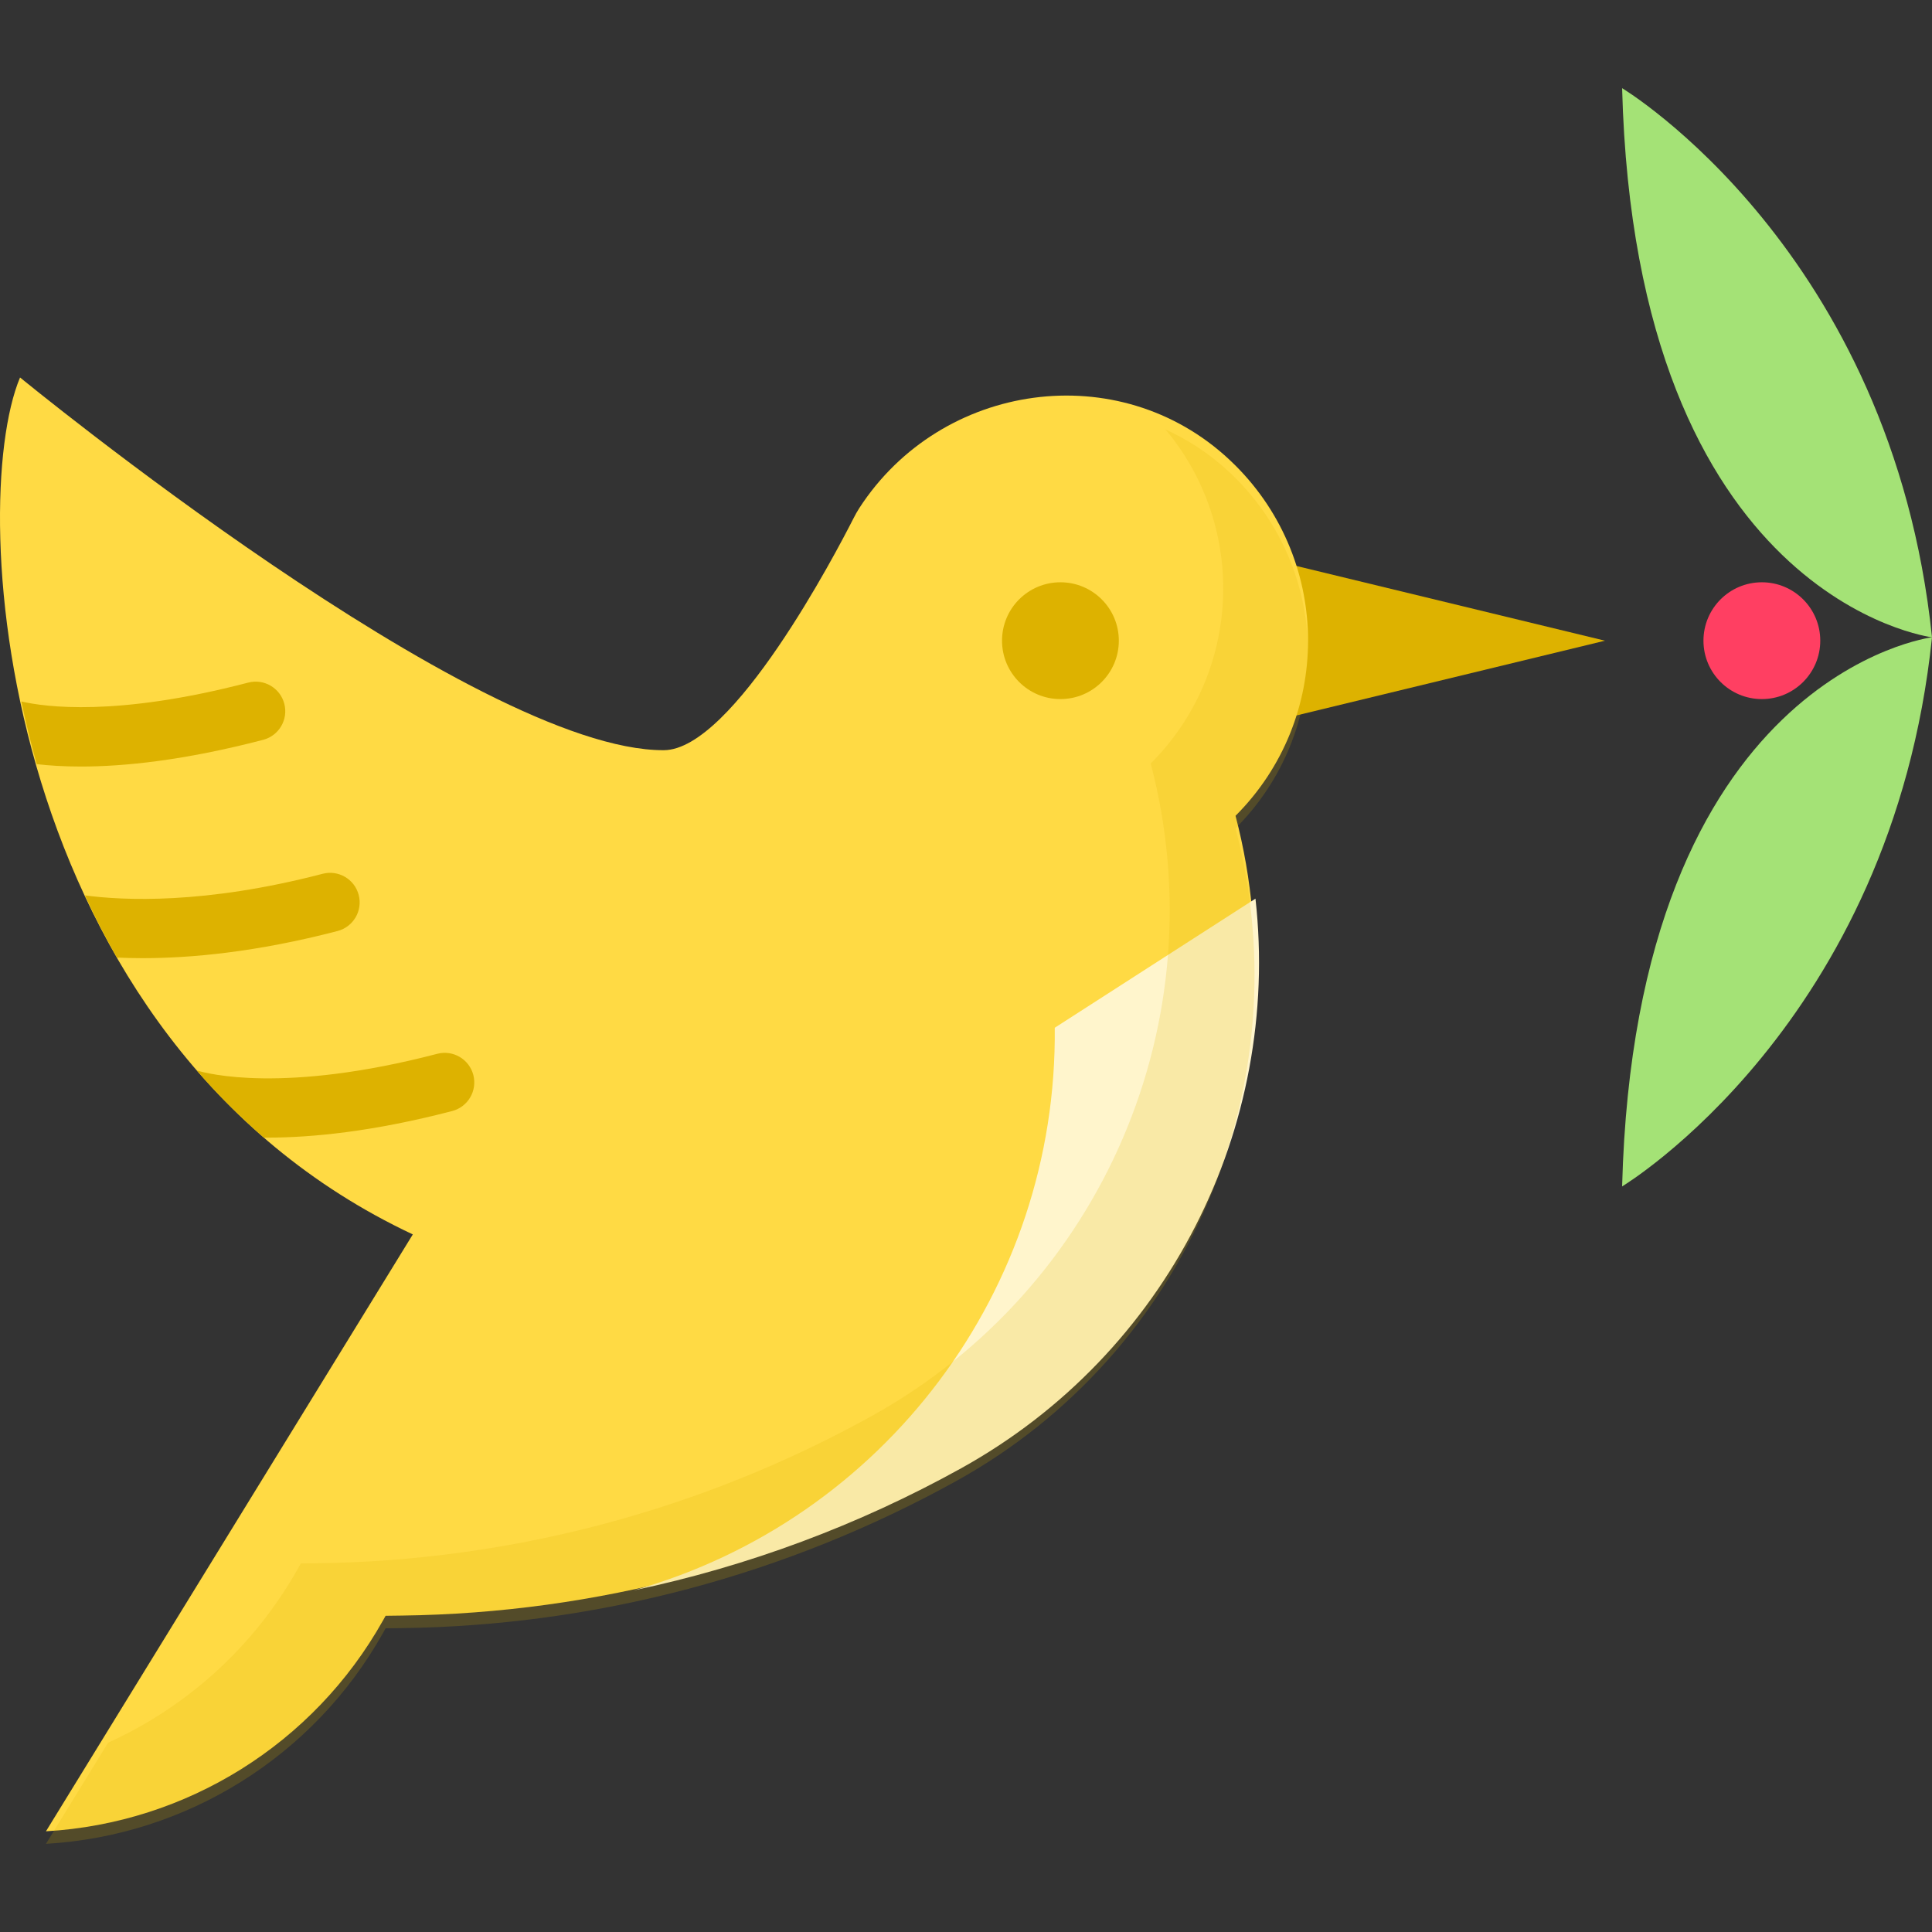
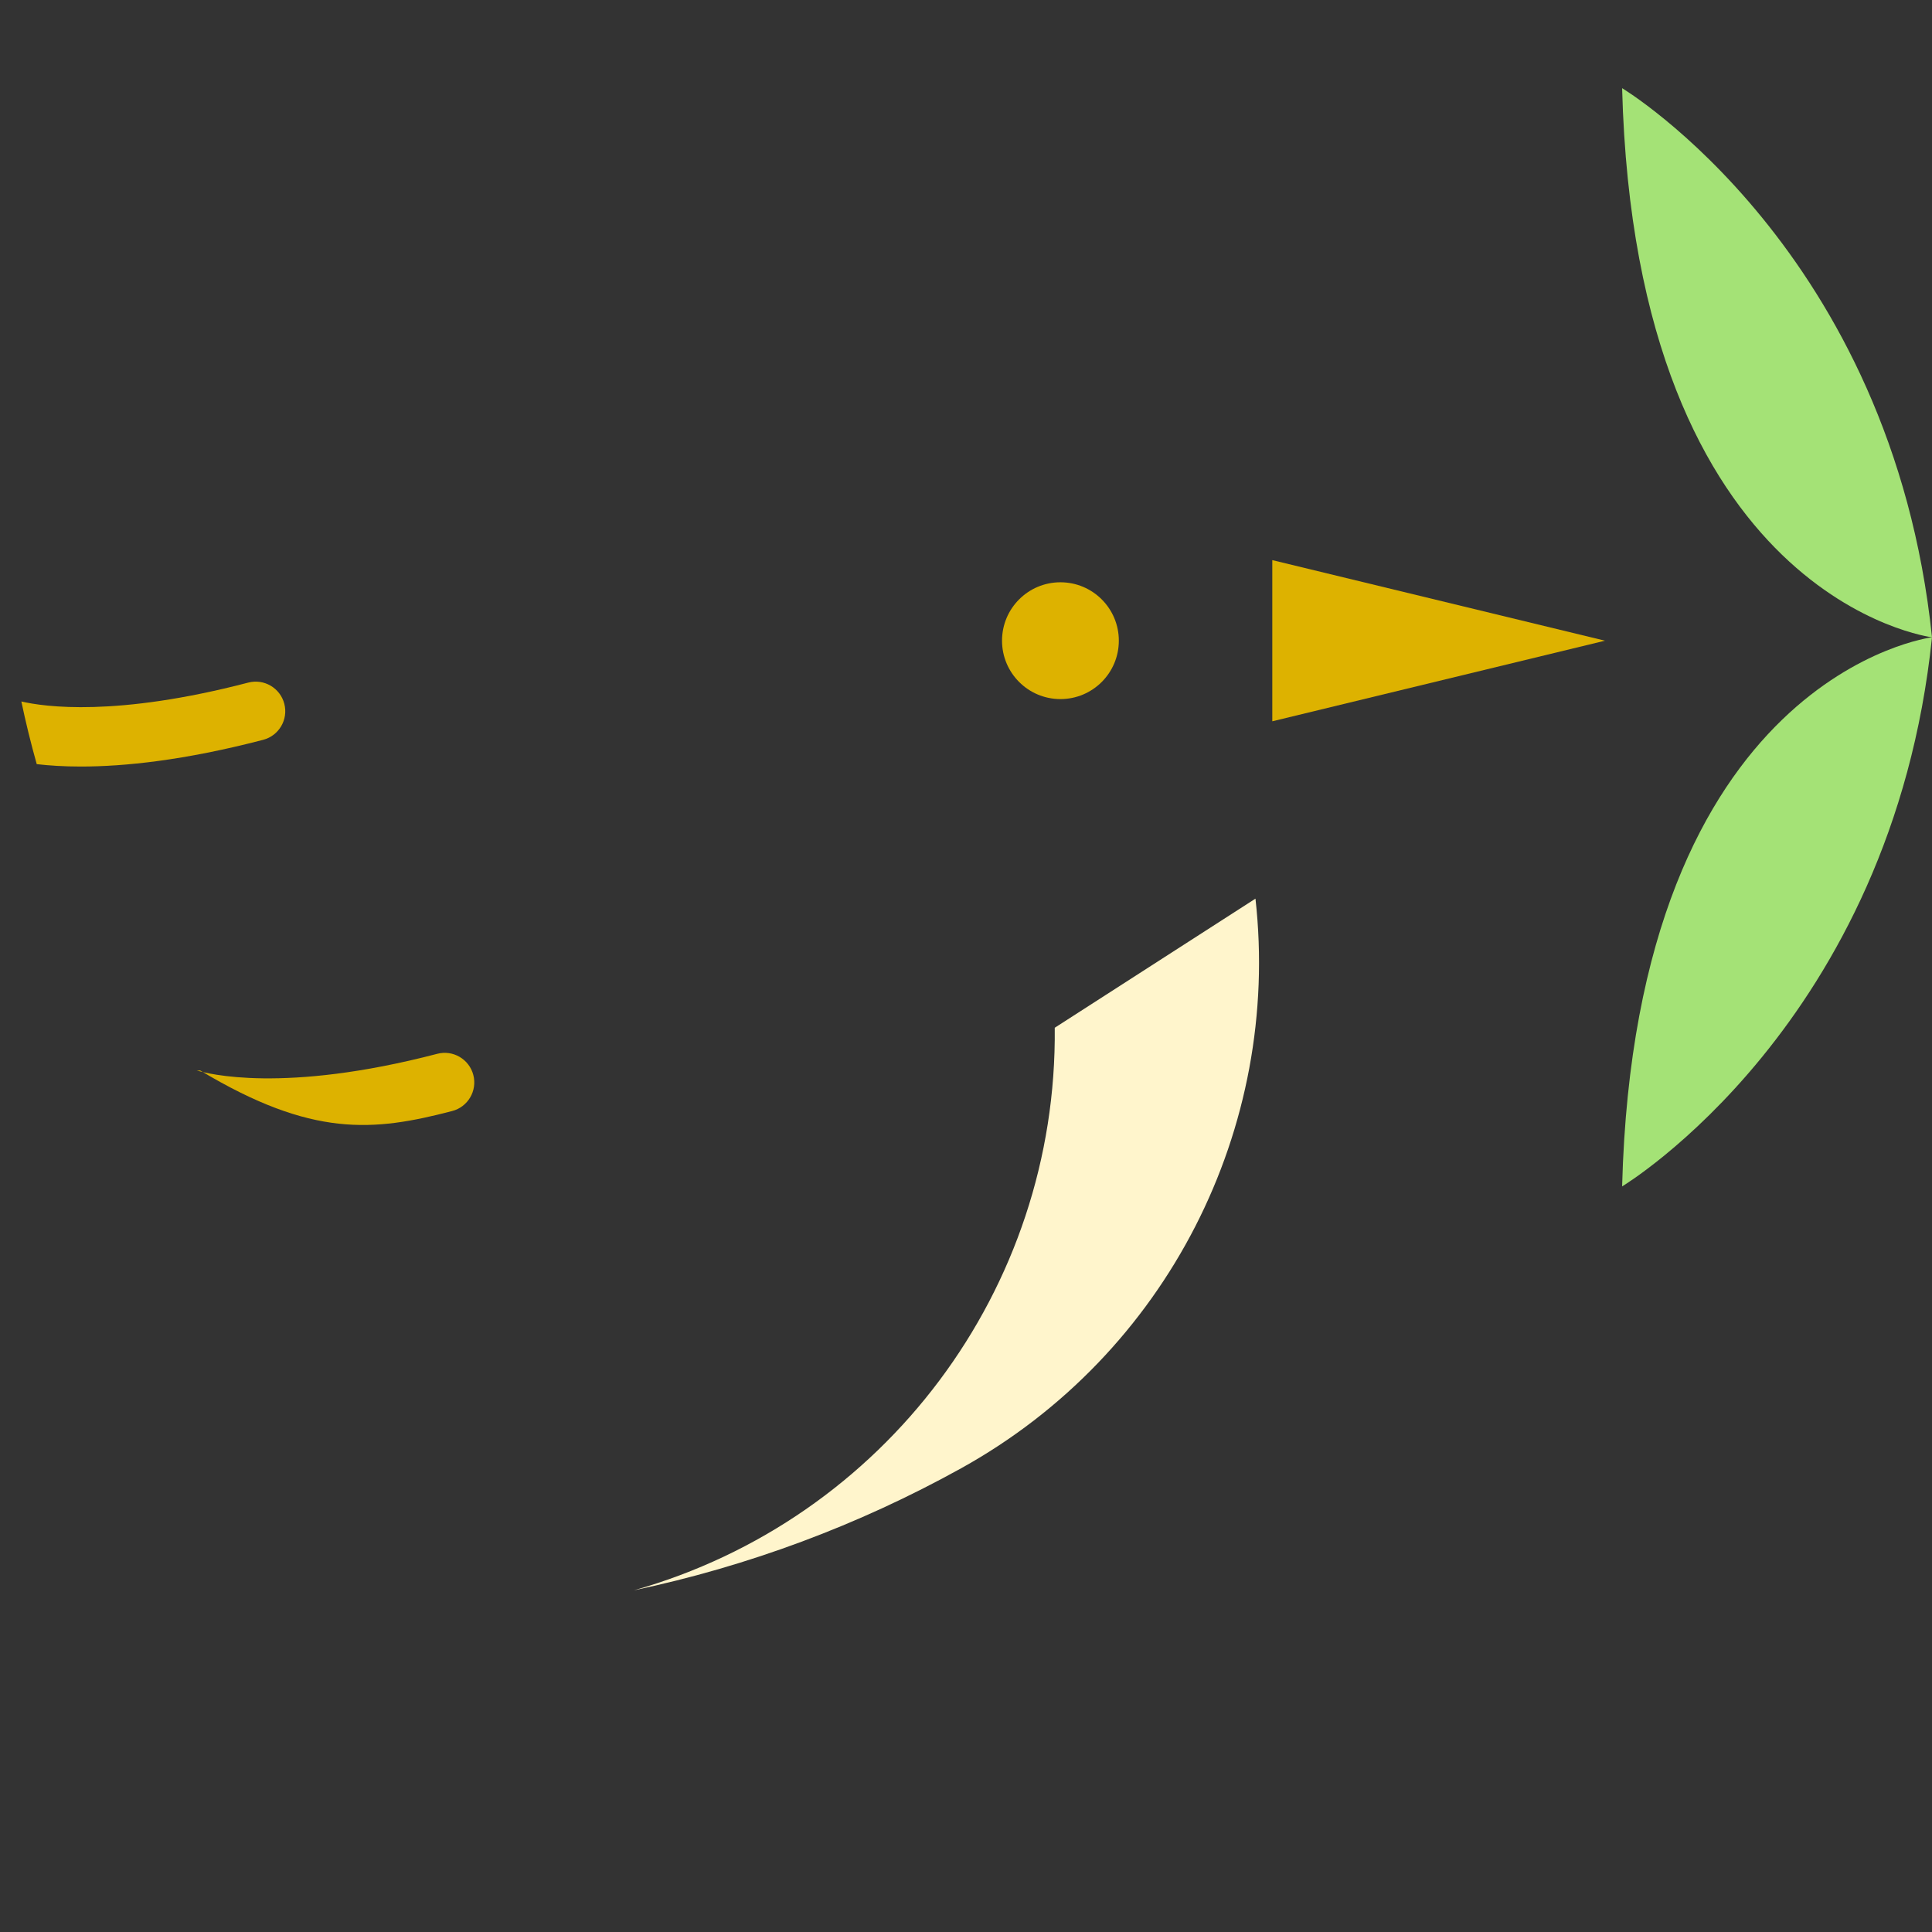
<svg xmlns="http://www.w3.org/2000/svg" height="800px" width="800px" version="1.1" id="Layer_1" viewBox="0 0 512 512" xml:space="preserve">
  <rect x="0" y="0" width="512" height="512" fill="#333333" stroke="none" />
  <polygon style="fill:#DDB200;" points="337.172,148.439 425.339,169.791 337.172,191.15 " />
-   <path style="fill:#FFDA44;" d="M5.312,100.032C-9.145,134.505-0.096,275.661,109.4,327.131L12.18,485.313l0,0   c37.324-2.17,70.973-23.201,89.276-55.802l0.738-1.313l4.318-0.055c51.468-0.663,101.969-14.071,146.988-39.026l0,0   c61.274-33.965,91.712-105.159,73.929-172.922l0,0c25.627-25.627,25.627-67.178,0-92.806c-0.534-0.534-1.075-1.056-1.623-1.568   c-29.299-27.385-76.372-20.63-98.07,12.812c-0.565,0.87-1.066,1.776-1.535,2.702c-4.586,9.036-31.934,61.372-50.26,61.472   C126.019,199.077,5.312,100.032,5.312,100.032z" />
  <g>
    <path style="fill:#DDB200;" d="M69.739,196.061c4.187-1.093,6.697-5.373,5.604-9.56c-1.093-4.187-5.372-6.698-9.56-5.604    c-35,9.13-53.975,6.432-60.124,5.001c1.144,5.459,2.499,11.009,4.077,16.606c3.227,0.376,7.104,0.637,11.697,0.637    C32.922,203.141,48.813,201.519,69.739,196.061z" />
-     <path style="fill:#DDB200;" d="M89.455,246.729c4.187-1.093,6.697-5.373,5.604-9.56c-1.093-4.187-5.372-6.698-9.56-5.604    c-31.259,8.154-52.887,7.08-62.994,5.72c2.56,5.554,5.382,11.061,8.473,16.482c2.098,0.097,4.338,0.159,6.76,0.159    C50.605,253.924,68,252.326,89.455,246.729z" />
-     <path style="fill:#DDB200;" d="M119.831,294.434c4.187-1.093,6.697-5.373,5.604-9.56c-1.093-4.186-5.373-6.698-9.56-5.604    c-40.769,10.637-61.021,5.23-63.734,4.411c5.315,6.205,11.428,12.224,17.756,17.791c0.462,0.005,0.445,0.01,0.92,0.01    C82.675,301.481,98.928,299.887,119.831,294.434z" />
+     <path style="fill:#DDB200;" d="M119.831,294.434c4.187-1.093,6.697-5.373,5.604-9.56c-1.093-4.186-5.373-6.698-9.56-5.604    c-40.769,10.637-61.021,5.23-63.734,4.411c0.462,0.005,0.445,0.01,0.92,0.01    C82.675,301.481,98.928,299.887,119.831,294.434z" />
    <circle style="fill:#DDB200;" cx="281.025" cy="169.787" r="15.477" />
  </g>
-   <circle style="fill:#FF3F62;" cx="466.912" cy="169.787" r="15.477" />
  <g>
    <path style="fill:#A4E276;" d="M512,168.889c0,0-78.561,9.759-82.123,145.523C429.878,314.413,501.352,271.512,512,168.889z" />
    <path style="fill:#A4E276;" d="M512,168.889c0,0-78.561-9.759-82.123-145.523C429.878,23.366,501.352,66.266,512,168.889z" />
  </g>
  <path style="fill:#FFF5CC;" d="M279.519,272.365c0.741,69.265-45.06,130.3-111.53,149.088c30.242-6.38,59.479-17.241,86.708-32.335   l0,0c54.677-30.308,84.797-90.262,78.014-150.968L279.519,272.365L279.519,272.365z" />
  <g style="opacity:0.19;">
-     <path style="fill:#DDB200;" d="M327.429,219.516c25.627-25.627,25.627-67.178,0-92.806c-0.534-0.534-1.075-1.056-1.623-1.568    c-5.171-4.832-10.901-8.58-16.941-11.327c21.63,25.783,20.338,64.272-3.907,88.518l0,0    c17.783,67.763-12.654,138.958-73.929,172.922l0,0c-45.018,24.955-95.52,38.362-146.988,39.026l-4.318,0.055l-0.738,1.313    c-11.601,20.662-29.371,36.668-50.329,46.178L12.18,488.635l0,0c37.324-2.17,70.973-23.201,89.276-55.802l0.738-1.313l4.318-0.055    c51.468-0.663,101.969-14.071,146.988-39.026l0,0C314.774,358.475,345.211,287.281,327.429,219.516L327.429,219.516z" />
-   </g>
+     </g>
</svg>